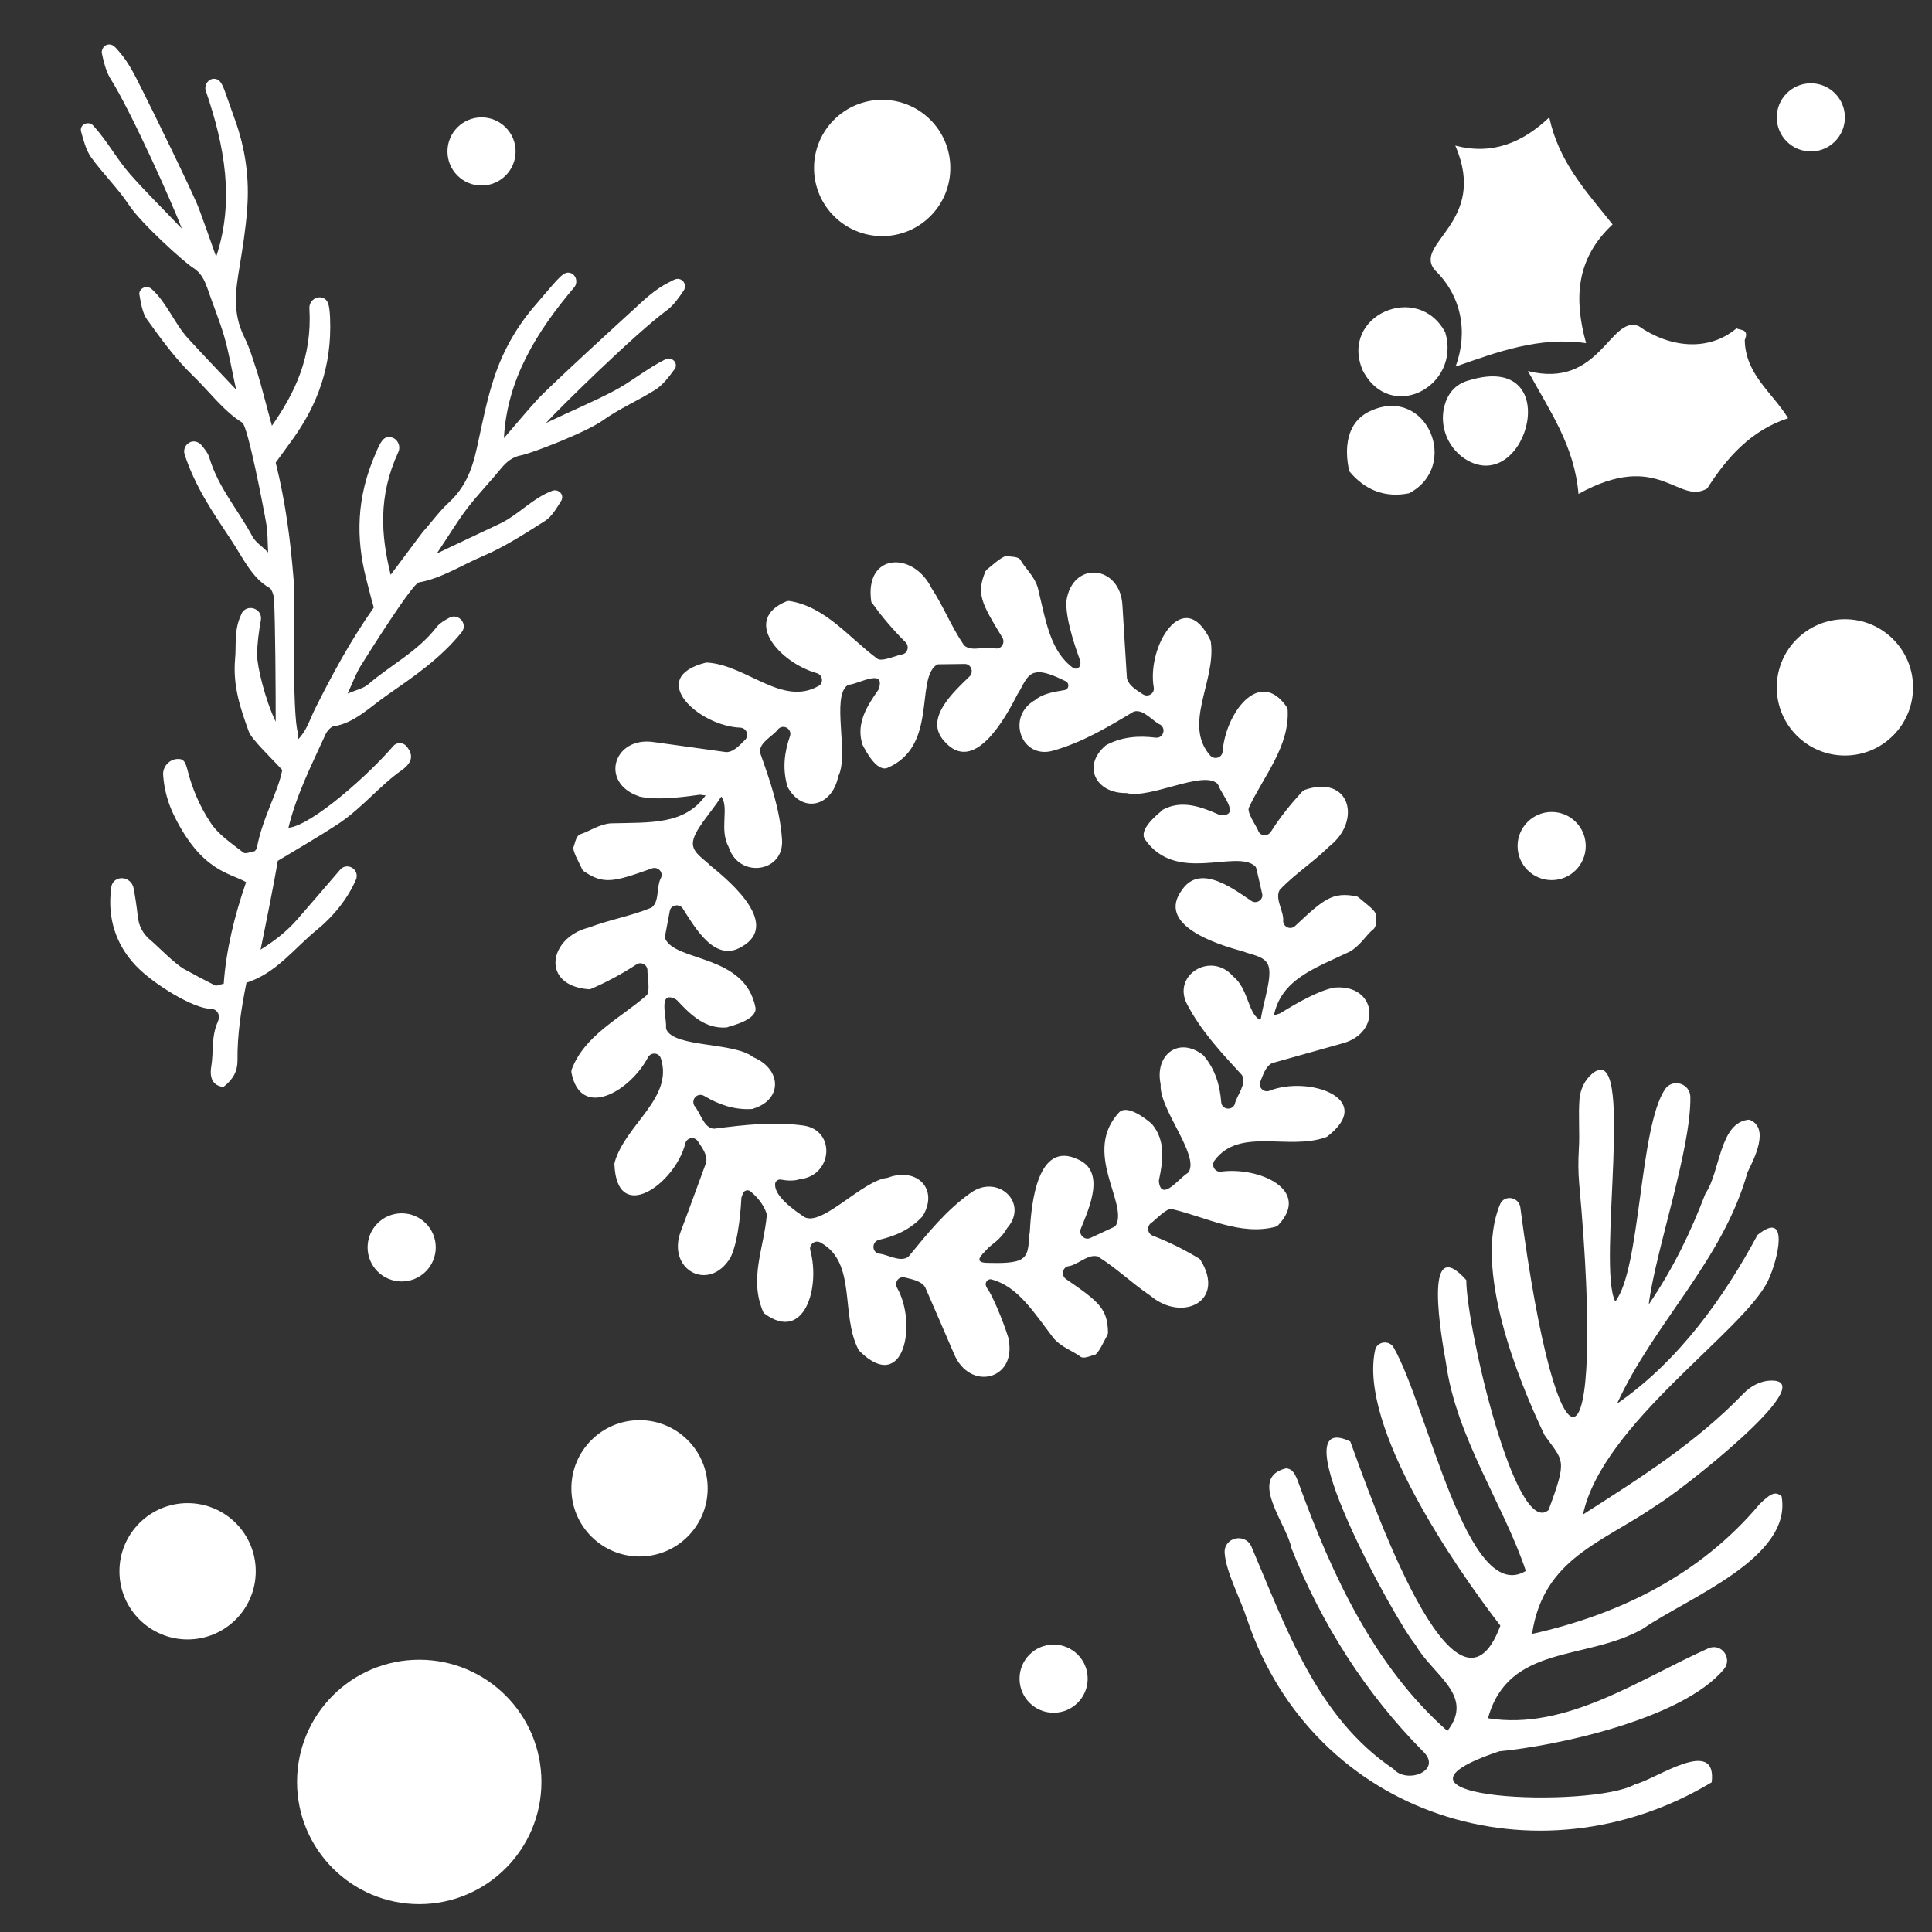
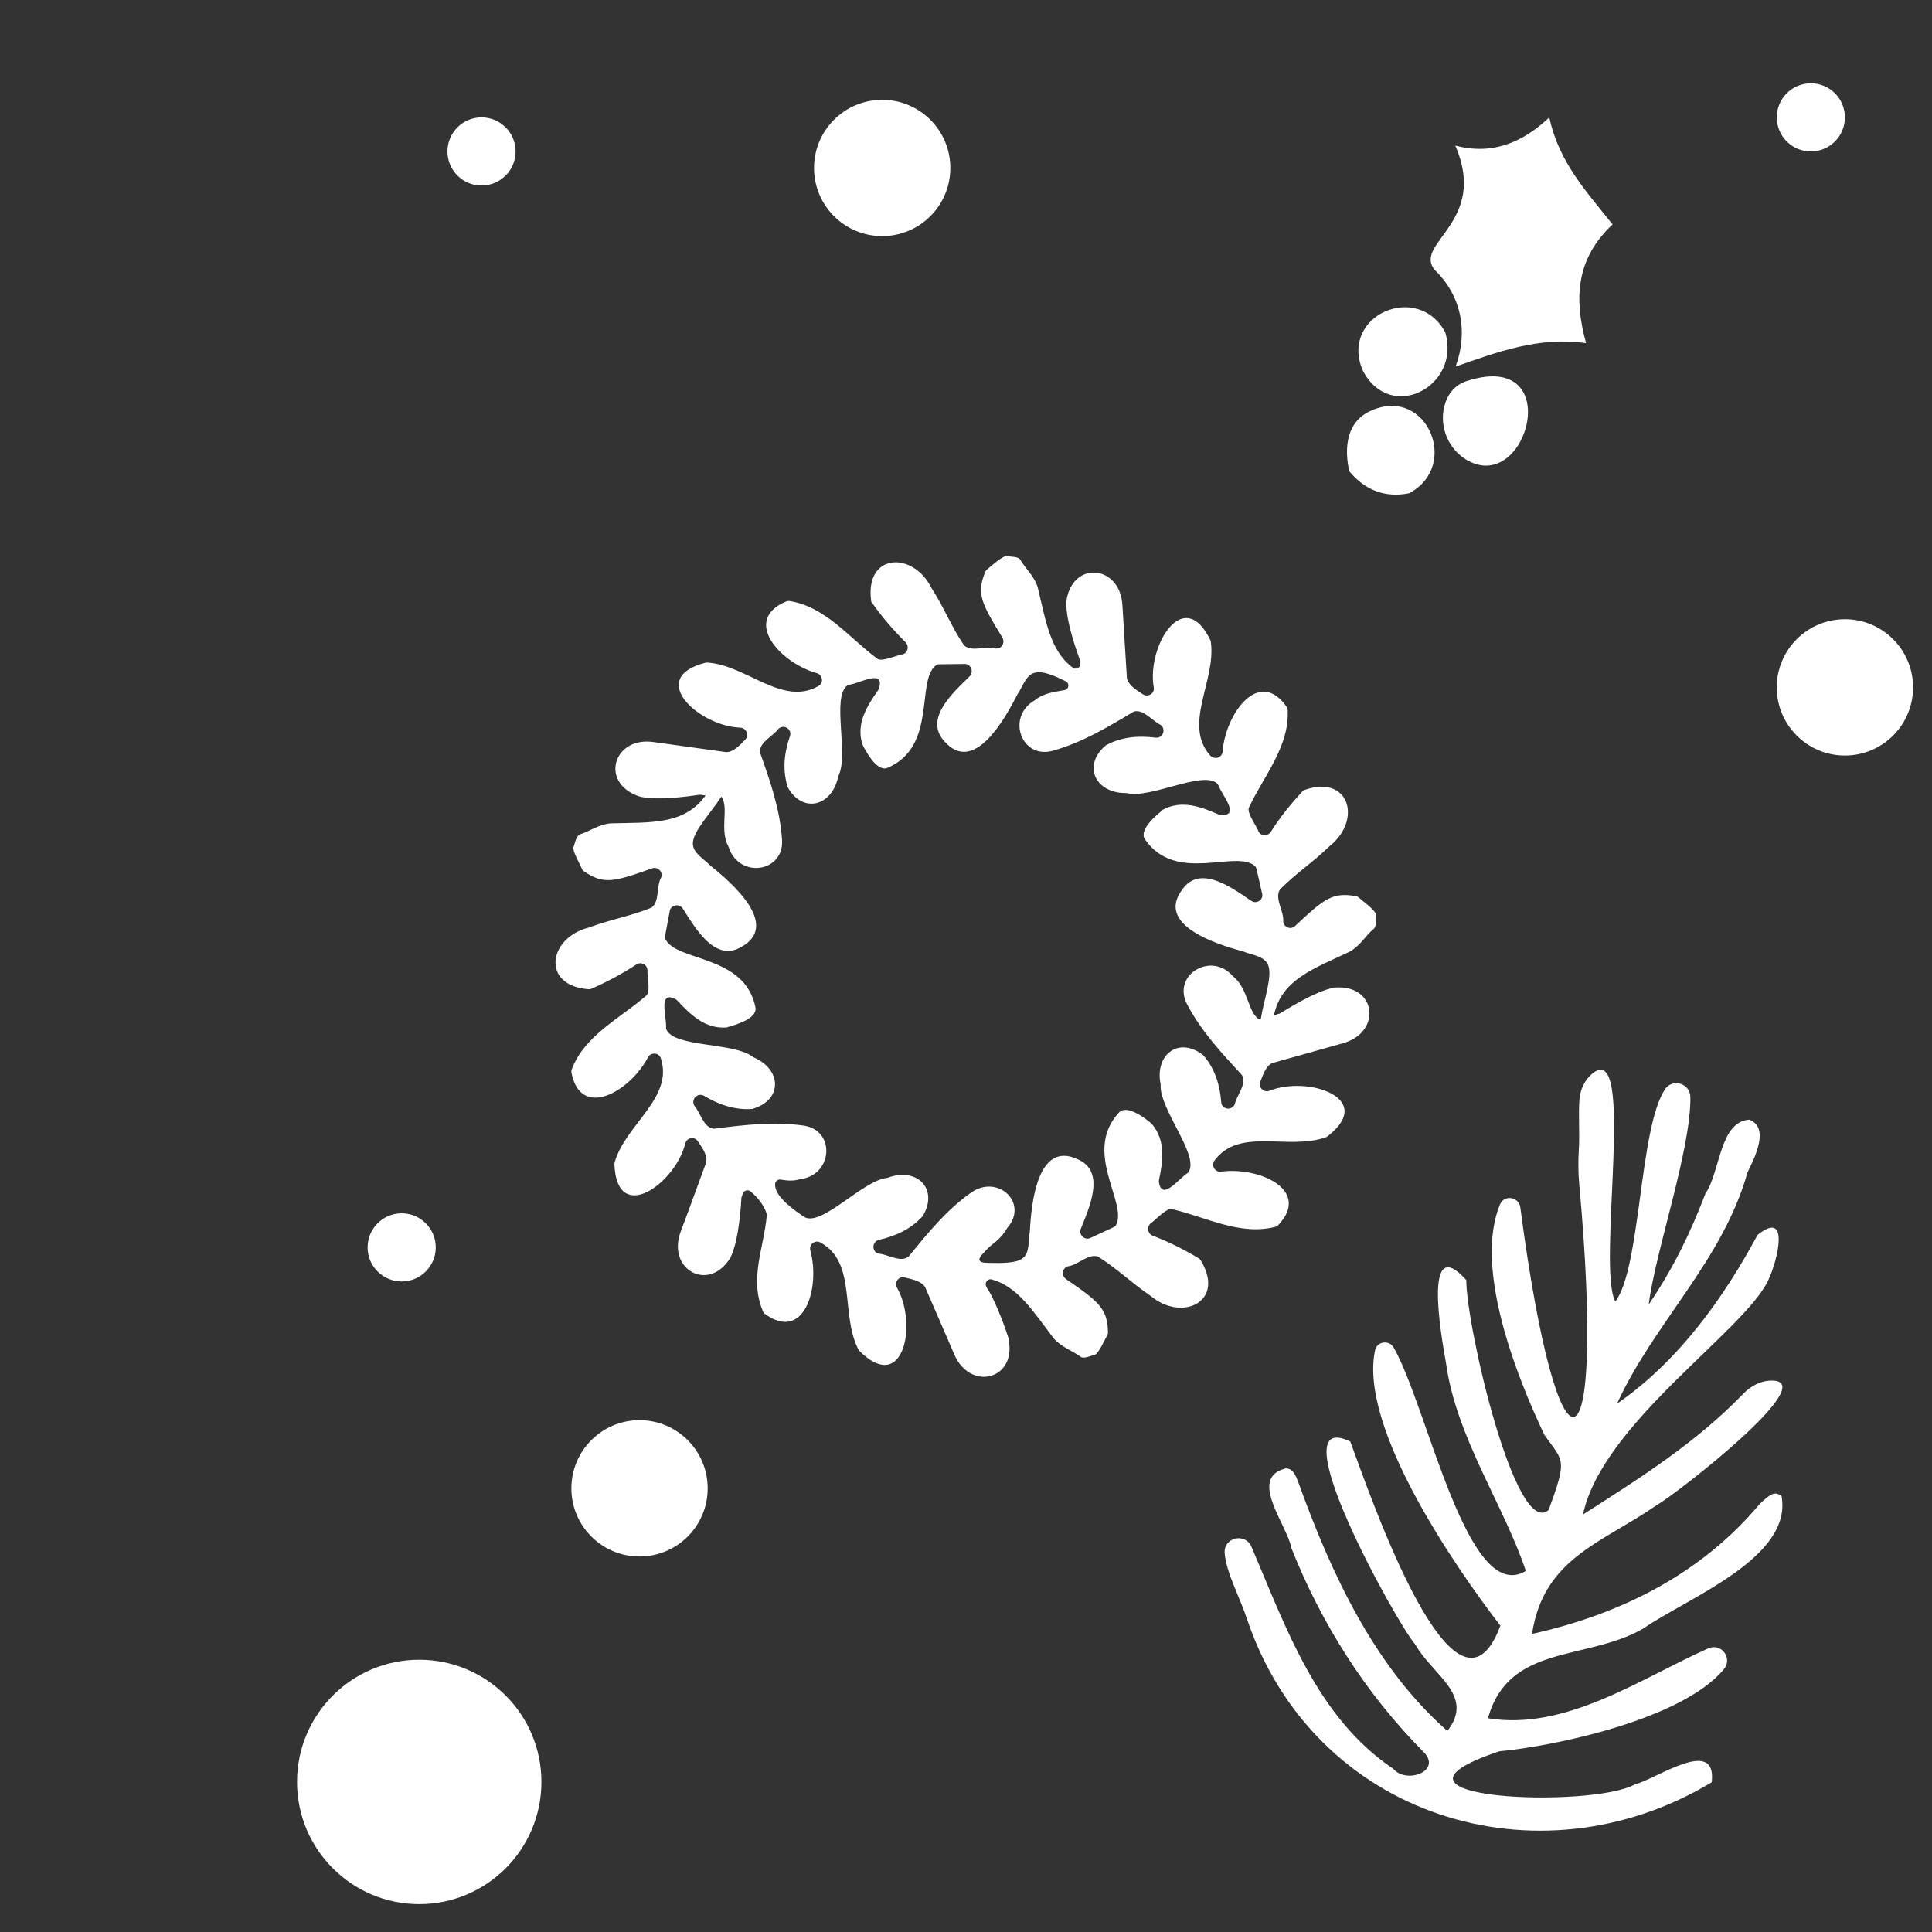
<svg xmlns="http://www.w3.org/2000/svg" id="Layer_1" x="0px" y="0px" viewBox="0 0 561.3 561.3" style="enable-background:new 0 0 561.3 561.3;" xml:space="preserve">
  <rect x="0" y="0" width="561.3" height="561.3" fill="#333333" stroke="none" />
  <style type="text/css">	.st0{fill:#FFFFFF;}</style>
  <path class="st0" d="M399.7,265.8c0.2-1.2-3.7-3.9-4.9-5c-0.2-0.2-0.4-0.3-0.7-0.4c-6.9-1.3-9.3,0.6-17.8,8.6 c-1.2,1.2-3.3,0.5-3.5-1.3c0.3-2.9-2.4-6.3-1.1-9c0.1-0.1,0.2-0.3,0.3-0.4c4.5-4.6,9.4-7.7,14.2-12.4c9.5-7.4,6.1-21-7.2-16.4 c-0.2,0.1-0.4,0.2-0.6,0.4c-3.4,3.7-6.5,7.5-9.2,11.8c-0.9,1.3-2.9,1.3-3.6-0.2c-0.4-1.3-3.6-5.6-2.7-7c4.3-9.1,11.8-17.7,11.2-28.3 c0-0.3-0.1-0.5-0.2-0.7c-8-11.8-17.9,1.8-18.7,12.9c-0.2,1.8-2.4,2.4-3.6,1.1c-8-9.1,1.7-21.6,0.2-32.9c0-0.2-0.1-0.3-0.1-0.5 c-7.8-16.4-18.6,1.8-16.5,13.6c0.3,1.7-1.5,2.9-3,2.1c-1.7-1.1-4-2.4-4.7-4.4c0-0.1-0.1-0.2-0.1-0.4c-0.4-6.9-0.9-14-1.3-21.1 c-0.6-11.8-14.6-13.2-16.3-1.2c0,0.1,0,0.1,0,0.2c-0.2,5.9,3.5,15.5,4,17c0,0.1,0,0.2,0.1,0.3l0,0.5c0.1,1.2-1.2,2-2.2,1.3 c-6.6-4.9-7.8-13.4-10.2-23.3c-1-3.3-3.4-5.3-4.9-7.8c-0.5-1.3-2.8-1.1-3.9-1.3c-1.1-0.5-4.6,2.8-5.9,3.8c-0.2,0.2-0.4,0.4-0.5,0.6 c-2.7,6.5-1.2,9.2,4.9,19.2c0.9,1.5-0.2,3.4-1.9,3.2c-2.8-0.9-6.7,1.1-9.1-0.8c-0.1-0.1-0.2-0.2-0.3-0.4c-3.6-5.3-5.6-10.7-9.3-16.4 c-5.3-10.7-19.4-10.2-17.5,3.8c0,0.2,0.1,0.5,0.3,0.6c2.9,4.1,6.1,7.8,9.7,11.4c1.1,1.1,0.7,3.1-0.9,3.5c-1.3,0.1-6.2,2.4-7.4,1.2 c-8.1-6-15-15.1-25.5-16.7c-0.3,0-0.5,0-0.8,0.1c-13.1,5.4-1.9,17.9,8.9,20.9c1.7,0.6,1.9,2.9,0.4,3.7c-10.5,6-20.8-6-32.2-6.8 c-0.2,0-0.3,0-0.5,0c-17.6,4.4-2,18.5,10,18.9c1.7,0.1,2.6,2.1,1.5,3.4c-1.4,1.4-3.2,3.5-5.3,3.7c-0.1,0-0.2,0-0.4,0 c-6.9-1-13.9-1.9-20.9-2.9c-11.7-1.8-15.9,11.7-4.5,15.7c0.1,0,0.1,0,0.2,0.1c5.7,1.4,15.9-0.3,17.5-0.5c0.1,0,0.2,0,0.3,0l1.5,0.2 c-6.2,8.6-15.9,7.8-27.6,8.1c-3.4,0.3-5.9,2.2-8.6,3.1c-1.4,0.3-1.7,2.5-2.1,3.6c-0.7,1,1.8,5.1,2.4,6.6c0.1,0.2,0.3,0.5,0.5,0.6 c5.8,4,8.8,3.1,19.8-0.8c1.6-0.6,3.3,0.9,2.7,2.6c-1.5,2.6-0.4,6.8-2.7,8.7c-0.1,0.1-0.3,0.2-0.4,0.2c-5.9,2.4-11.6,3.3-18,5.7 c-11.6,2.9-14,16.8,0,17.9c0.2,0,0.5,0,0.7-0.1c4.6-2,8.9-4.3,13.2-7.1c1.3-0.9,3.1,0,3.2,1.6c-0.1,1.3,1,6.6-0.4,7.5 c-7.6,6.6-17.9,11.5-21.6,21.4c-0.1,0.2-0.1,0.5-0.1,0.8c2.6,14,17.1,5.6,22.3-4.4c0.9-1.5,3.2-1.3,3.7,0.4 c3.7,11.5-10.2,19.1-13.4,30.1c0,0.2-0.1,0.3-0.1,0.5c0.6,18.1,17.7,5.8,20.6-5.9c0.4-1.7,2.6-2.1,3.6-0.7c1.1,1.7,2.8,3.8,2.5,6 c0,0.1,0,0.2-0.1,0.4c-2.4,6.5-4.8,13.2-7.3,19.8c-4.2,11.1,8.1,18,14.4,7.7c0-0.1,0.1-0.1,0.1-0.2c2.5-5.3,3-15.6,3.1-17.2 c0-0.1,0-0.2,0.1-0.3l0.3-0.9c0.3-0.9,1.4-1.3,2.2-0.7c2.7,2.2,4.3,4.8,4.8,6.8c-0.9,10-5.2,18.5-1.1,28.2c0.1,0.2,0.3,0.5,0.5,0.6 c11.5,8.4,16.2-7.7,13.2-18.5c-0.4-1.7,1.5-3.1,3-2.2c10.6,5.8,5.7,20.9,11,31.1c0.1,0.1,0.2,0.3,0.3,0.4 c12.9,12.8,16.9-7.9,10.9-18.4c-0.8-1.5,0.4-3.3,2.1-3c1.9,0.5,4.6,0.9,5.9,2.6c0.1,0.1,0.1,0.2,0.2,0.3c2.8,6.4,5.6,12.9,8.4,19.4 c4.6,10.9,18.3,7.5,15.8-4.4c0-0.1,0-0.1,0-0.2c-1.7-5.5-4.9-12.9-6.2-14.5c-0.1-0.2-0.2-0.4-0.3-0.6l0,0c-0.5-1.1,0.5-2.3,1.6-2 c7.6,2.1,12,9.2,18,17.1c2.3,2.6,5.2,3.5,7.6,5.2c1,1,3-0.1,4.1-0.3c1.2,0,3.1-4.4,3.9-5.8c0.1-0.2,0.2-0.5,0.2-0.7 c-0.1-7-2.6-9-12.2-15.6c-1.4-1-1.1-3.2,0.5-3.7c2.9-0.3,5.7-3.6,8.6-2.9c0.2,0,0.3,0.1,0.4,0.2c5.4,3.4,9.5,7.5,15.1,11.3 c9.2,7.7,21.9,1.6,14.5-10.4c-0.1-0.2-0.3-0.4-0.5-0.5c-4.3-2.6-8.7-4.8-13.4-6.6c-1.5-0.6-1.8-2.5-0.6-3.6c1.2-0.7,4.7-4.7,6.3-4.1 c9.8,2.3,19.8,7.8,30,5.1c0.3-0.1,0.5-0.2,0.7-0.4c9.8-10.3-5.5-17.1-16.6-15.6c-1.8,0.2-2.9-1.9-1.8-3.3c7.2-9.7,21.4-2.8,32.3-6.7 c0.2-0.1,0.3-0.1,0.4-0.2c14.4-11.1-5.6-17.8-16.8-13.3c-1.6,0.6-3.2-0.9-2.7-2.5c0.8-1.9,1.5-4.5,3.4-5.5c0.1-0.1,0.2-0.1,0.3-0.1 c6.7-1.9,13.5-3.8,20.3-5.7c11.4-3.1,9.9-17.1-2.2-16.2c-0.1,0-0.1,0-0.2,0c-5.8,1.1-14.4,6.7-15.8,7.5c-0.1,0.1-0.2,0.1-0.3,0.1 l-1.5,0.5c2.2-10.4,11.4-13.5,22-18.5c3-1.7,4.5-4.4,6.6-6.3C400.3,269.2,399.6,266.9,399.7,265.8z M365.9,296.2 c-3.4-2-3.2-9-7.7-12.6c-6.4-7.3-17.8-0.3-13.3,8.2c4.1,7.8,9.9,14,15.8,20.4c0.1,0.1,0.2,0.2,0.2,0.3c1.3,2.6-1.6,5.7-2.2,8.4 c-0.9,1.9-3.8,1.4-3.9-0.7c-0.4-4.9-1.7-9.4-5-13.4c-0.1-0.1-0.2-0.2-0.3-0.3c-7.1-5.5-14.1,0-12.3,8.5c0,0.1,0,0.2,0,0.3 c-0.3,7,11.1,20.1,8.2,25.1c-0.1,0.2-0.3,0.4-0.5,0.5c-2.5,1.6-7.4,8.2-8.2,2.5c0-0.2,0-0.3,0-0.5c1.2-5.6,2-11.5-2-16.3 c-0.1-0.1-0.1-0.1-0.2-0.2c-1.3-1.1-6.8-5.6-9.3-3.3c-10.9,11.6,2.6,26.4-1,32.9c-0.1,0.2-0.4,0.4-0.6,0.5c-1.5,0.7-6.9,3.2-6.9,3.2 c-1.6,0.7-3.4-1-2.7-2.7c2.5-6.2,7.3-16.7-0.9-20.2c-11.7-5.5-13.5,12.9-13.9,21c-0.5,2.5,0.1,6.4-2.3,7.9c-1.8,1.3-6,1.3-9.9,1.2 c-4.8,0-1.2-2.8-0.5-3.7c1.5-1.8,3.9-2.6,6.1-6.4c6.4-7.3-2.7-15.8-10.5-10.3c-7.2,5.1-12.5,11.7-18,18.4c-0.1,0.1-0.2,0.2-0.3,0.3 c-2.4,1.6-5.9-0.8-8.6-1c-2-0.6-1.9-3.5,0.2-4c4.8-1.1,9.1-3,12.6-6.8c0.1-0.1,0.2-0.2,0.2-0.3c4.5-7.8-1.9-14-10.1-11 c-0.1,0-0.2,0.1-0.3,0.1c-7.2,0.7-18.9,14.2-24.1,11.4c-6.6-4.4-8.7-7.4-8.5-9.7c0.1-0.8,0.9-1.3,1.6-1.2c1.8,0.3,3.7,0.5,5.5-0.1 c9.7-1,10.6-14.3,1.1-15.6c-8.7-1.2-17.1-0.2-25.8,0.9c-0.1,0-0.3,0-0.4,0c-2.8-0.4-3.7-4.6-5.5-6.7c-1-1.9,1-3.9,2.9-2.8 c4.2,2.5,8.7,4.1,13.8,3.8c0.1,0,0.3,0,0.4-0.1c8.6-2.6,8.3-11.4,0.2-14.9c-0.1,0-0.2-0.1-0.2-0.1c-5.6-4.4-22.8-2.7-25.2-8 c-0.1-0.2-0.1-0.5-0.1-0.7c0.2-3-2.4-10.8,2.8-8.1c0.1,0.1,0.3,0.2,0.4,0.3c3.9,4.2,8.2,8.4,14.4,7.9c0.1,0,0.2,0,0.3-0.1 c1.6-0.5,8.5-2.2,8.1-5.6c-3-15.6-23-13.3-26.2-20c-0.1-0.3-0.1-0.5-0.1-0.8c0.3-1.6,1.4-7.4,1.4-7.4c0.3-1.7,2.8-2.2,3.8-0.6 c3.6,5.6,9.3,15.7,17,11.1c11.3-6.3-2.6-18.5-9-23.6c-1.8-1.9-5.2-3.7-5.1-6.5c0-3.5,5.4-9,8.2-13.5l0.1,0c0.1-0.6,0,0,0,0 c2.3,3.2-0.7,9.5,2.1,14.6c3,9.3,16.2,7.4,15.5-2.2c-0.6-8.8-3.4-16.8-6.3-25c0-0.1-0.1-0.3-0.1-0.4c-0.2-2.9,3.8-4.6,5.4-6.8 c1.6-1.4,4,0.2,3.3,2.2c-1.6,4.6-2.2,9.3-0.8,14.3c0,0.1,0.1,0.2,0.1,0.4c4.3,7.9,12.9,5.7,14.7-2.9c0-0.1,0-0.2,0.1-0.3 c3.1-6.3-2.1-22.8,2.6-26.3c0.2-0.1,0.4-0.2,0.7-0.2c2.9-0.4,10.1-4.6,8.5,1c0,0.2-0.1,0.3-0.2,0.5c-3.3,4.7-6.5,9.7-4.7,15.7 c0,0.1,0.1,0.2,0.1,0.3c0.8,1.5,4,7.9,7.2,6.7c14.6-6.2,8.2-25.2,14.1-29.8c0.2-0.2,0.5-0.3,0.8-0.3c1.7,0,7.6-0.1,7.6-0.1 c1.8,0,2.7,2.3,1.4,3.6c-4.8,4.7-13.4,12.4-7.3,18.9c8.5,9.7,17.5-6.4,21.2-13.7c1.5-2.1,2.5-5.9,5.3-6.3c2.1-0.5,5.4,0.9,8.7,2.5 c1.2,0.6,1,2.4-0.4,2.6c-2.8,0.5-6.1,0.9-8.5,2.9c-8.5,4.8-4,17.3,5.2,14.7c8.5-2.4,15.7-6.7,23.2-11.2c0.1-0.1,0.2-0.1,0.4-0.2 c2.8-0.7,5.3,2.8,7.7,3.9c1.7,1.3,0.6,4-1.5,3.7c-4.8-0.6-9.6-0.3-14.2,2.1c-0.1,0.1-0.2,0.1-0.3,0.2c-6.8,5.8-3,13.8,5.8,13.8 c0.1,0,0.2,0,0.3,0c6.8,1.8,22-6.6,26.3-2.8c0.2,0.2,0.3,0.4,0.4,0.6c1,2.8,6.5,8.9,0.7,8.6c-0.2,0-0.3-0.1-0.5-0.1 c-5.2-2.3-10.8-4.4-16.3-1.5c-0.1,0-0.2,0.1-0.2,0.2c-1.3,1.1-6.9,5.5-5.1,8.4c9,13.1,26.3,2.9,32,7.8c0.2,0.2,0.3,0.4,0.4,0.7 c0.4,1.6,1.7,7.4,1.7,7.4c0.4,1.7-1.7,3.1-3.2,2c-5.5-3.7-14.8-10.7-20-3.3c-7.8,10.3,9.8,15.9,17.6,18c2.4,1,6.2,1.3,7.3,3.9 c1.4,3.2-1.3,10.5-2.1,15.7L365.9,296.2C366.1,296.7,365.9,296.2,365.9,296.2z" />
-   <path class="st0" d="M193.8,90.1c1.9-1.4,3.5-3.7,4.9-5.8c0.2-0.3,0.3-0.8,0.3-1.2c0-1.4-1.4-2.4-2.7-2l0,0c-0.7,0.2-1.4,0.7-2.1,1 c-3.8,1.9-7,4.9-10.1,7.8c-4.1,3.7-24.8,22.7-27.9,26.1c-3.1,3.4-6,6.9-9.8,11.3c0.9-17,9.4-30.8,20.4-43.8c1.2-1.4,0.6-3.7-1.1-4.2 c-1.3-0.4-2.3,0.4-4,2.2c-2,2.2-3.8,4.4-5.7,6.6c-6.2,7-10.4,14.8-12.9,23.1c-1.7,5.4-2.8,10.9-4,16.4c-1.4,6.6-2.8,13-8.8,18.5 c-2.7,2.5-5,5.7-7.5,8.5c-0.9,1.1-7,9.4-9.3,12.4c-2.8-11.4-3.7-22.8,2.2-35.6c0.9-1.9-0.3-4.2-2.4-4.4c-1.8-0.2-2.7,1.2-4.1,4.6 c-5.8,13.1-5.7,24.9-2.9,36.2c0.8,3,1.5,6,2.3,8.7c-6.9,9.8-12.2,19.7-17.2,29.7c-1.4,2.9-2.4,6.3-4.9,8.7c0.1-1.2,0.2-1.9,0.1-1.9 c-1.8-4.7-1-40.9-1.3-44.7c-0.9-11.2-2.3-22.3-5.2-33.9c1.7-2.3,3.5-4.8,5.3-7.3c6.7-9.5,11.1-20.5,10.5-34.8 c-0.2-3.7-0.5-5.2-2.2-5.8c-2-0.6-4,1.1-3.8,3.2c0.8,14.1-4.2,24.4-10.9,34c-1-3.6-3.6-13.6-4.1-15c-1.2-3.6-2.2-7.3-3.9-10.7 c-3.6-7.3-2.5-13.8-1.4-20.5c0.9-5.5,1.8-11,2.2-16.7c0.7-8.7-0.4-17.4-3.6-26.2c-1-2.7-1.9-5.5-2.9-8.2c-0.9-2.4-1.6-3.4-2.9-3.5 c-1.8-0.2-3.2,1.8-2.6,3.5c5.5,16.1,8.4,32,3,48.2c-1.9-5.4-3.4-9.7-5-14c-1.6-4.3-14-29.6-16.5-34.5c-1.9-3.8-3.8-7.8-6.6-11 c-0.5-0.6-1-1.2-1.6-1.7l0,0c-1.1-0.9-2.8-0.5-3.3,0.8c-0.2,0.4-0.3,0.9-0.2,1.3c0.5,2.4,1.2,5.2,2.4,7.2c6,9.4,18.7,37.8,20.8,43.7 c-5.9-6.2-10.6-10.8-15-15.8C34,46.3,31.2,41,27.1,36.5c-1.1-1.3-3.4-0.7-3.6,1c0,0.2,0,0.3,0,0.5c0.7,2.6,1.5,5.6,2.9,7.6 c3.5,4.9,7.8,9,11.1,14c3.4,5.2,16.1,16.7,18.6,18.2c2.2,1.4,3.2,3.3,4.1,5.8c1.6,4.7,3.5,9.3,4.9,14c1.4,4.8,2.2,9.7,3.5,15.6 c-5-5.3-9.5-10-13.9-14.8c-3.9-4.2-6.2-10.4-10.6-14.4c-1.2-1.1-3.2-0.6-3.6,1c0,0.2-0.1,0.4,0,0.6c0.4,2.4,0.9,5.4,2.2,7.2 c4.1,5.7,8.4,11.6,13.2,16.2c4.8,4.6,9,10.4,14.5,13.8c1.6,1,6.2,24.9,6.9,29c0.5,2.5,0.4,5.1,0.6,8.7c-2-2-3.7-3-4.6-4.7 c-4.1-7.7-9.9-14.1-12.5-22.9c-0.4-1.3-1.4-2.5-2.3-3.6c-0.8-0.9-2-1.3-3.1-0.9c-1.4,0.5-2.2,2.1-1.8,3.5c3,9.4,8.4,17.2,13.5,24.9 c3.3,4.9,6,11.1,11.2,14c0.6,0.3,1.2,2,1.3,3c0.4,7.3,0.5,26.8,0.5,35.9c-3.1-6.5-5.4-16.1-5.4-19.4c0-3.3,0.5-6.8,1.1-10.2 c0.5-3.4-4.2-4.9-5.7-1.7c0,0,0,0.1,0,0.1c-2.2,4.6-1.4,8.7-1.8,12.9c-0.7,8,1.6,14.5,4,21.2c0.8,2.2,6.9,8,9.7,11.1 c-1.1,6.2-5.8,13.9-7.4,22.8c-0.2,0.3-0.4,0.6-0.6,0.8c-1,0.1-2.6,0.9-3.3,0.4c-3.4-2.7-7.3-5.2-9.6-8.8c-2.9-4.4-5.2-9.5-6.6-15.1 c-0.6-2.3-1.1-3.3-2.6-3.3c-2.6-0.1-4.7,2.2-4.5,4.7c0.3,4.2,1.4,8.1,3.1,11.6c8.1,16.6,16.5,16.8,21,19.5 c-3.4,9.8-5.8,19.7-6.5,29.5c-1.1,0.2-2,0.7-2.5,0.5c-3-1.5-6-3.1-8.9-4.7c-2.8-1.5-8.4-7.3-9.7-8.3c-2.2-1.8-3.6-4-3.9-7.3 c-0.3-2.7-0.7-5.4-1.2-8c-0.5-2.5-3.4-3.7-5.4-2.2c-1,0.8-1.2,1.9-1.3,4.2c-0.6,8.6,2.5,15.4,7.3,20.5c5.1,5.4,16.9,12.6,21.9,12.6 c1.6,0,2.9,1.6,2,3.7c-2,4.5-1.2,8.6-1.9,12.9c-0.6,3.5,0.4,5.7,3.5,6.1c2.8-2.2,4.1-4.5,4.1-7.7c-0.1-7.4,1.1-15.2,2.6-22.6 c8.6-2.7,14-10.1,20.4-15.3c4.7-3.8,8.9-8.9,11.4-14.6c0.5-1.1,0.2-2.4-0.7-3.2v0c-1.2-1-2.9-0.9-3.9,0.3c-4.3,5-8.4,9.8-12.6,14.6 c-3,3.4-6.5,6.1-10.5,8.6c0-0.2,0.1-0.3,0.1-0.5c0.9-4.3,3.8-18.6,4.9-25.3c6.1-3.7,12.1-7.1,18.1-11.1c6.6-4.5,11.6-10.8,18-15.3 c3.2-2.3,3.3-4.6,1.2-7c0,0,0,0,0,0c-1-1.1-2.8-1.1-3.8,0.1c-6.7,7.9-23.5,23-30.4,23.7c2.3-9.6,6.8-18.4,10.8-27.2 c0.4-0.9,1.6-2.2,2.3-2.3c5.9-0.8,10.6-5.6,15.5-9c7.6-5.3,15.5-10.6,21.7-18.3c1-1.2,0.8-2.9-0.4-3.9c-0.9-0.8-2.2-0.9-3.2-0.3 c-1.3,0.7-2.7,1.5-3.5,2.5c-5.6,7.3-13.4,11.1-20,16.8c-1.4,1.2-3.4,1.6-6,2.7c1.5-3.3,2.4-5.7,3.7-7.9c2.2-3.5,15.1-24.1,17-24.4 c6.4-1.1,12.4-5,18.5-7.6c6.2-2.6,12.2-6.5,18.2-10.3c1.9-1.2,3.4-3.8,4.7-5.9c0.1-0.2,0.2-0.4,0.2-0.6c0.3-1.6-1.4-2.8-2.9-2.2 c-5.6,2.1-10,7.1-15.1,9.5c-5.9,2.8-11.8,5.6-18.4,8.7c3.4-5,5.9-9.3,8.9-13.2c3-3.9,6.5-7.5,9.6-11.3c1.7-2.1,3.4-3.5,5.9-4 c2.9-0.5,18.8-6.6,23.9-10.2c4.9-3.5,10.4-5.8,15.4-9c2.1-1.4,3.9-3.8,5.5-6c0.1-0.1,0.2-0.3,0.2-0.5c0.4-1.7-1.5-3-3-2.2 c-5.4,2.7-10,6.6-15,9.2c-5.9,3.1-11.9,5.6-19.7,9.3C162.6,118.5,184.8,96.7,193.8,90.1z" />
  <path class="st0" d="M362.3,470.4c19.4,57.5,84.5,77.8,135,47.4c1.6-13.6-16.3-0.8-22.3,0.6c-12.4,7.1-81.6,4.5-39.4-9.6 c16-1.5,53-9.2,65.2-23.8c2.7-3.2-0.7-7.8-4.5-6.1c-19.8,8.8-41.3,24-64,20.3c6-21.7,28.6-16.6,45-26c13.2-9.1,43.5-20.6,40.3-38.5 c-1.9-1.6-3.3-0.7-6.4,2.3c-17.1,20.4-40.5,32-66.1,37.7c3.3-22,20.3-26.4,36.2-37.4c6.1-3.5,48.2-36.3,33.4-36.2 c-3.2,0-6.1,1.6-8.3,3.9c-13.6,14.1-29.9,24.4-46.5,35c5.6-26.4,46.8-53.2,53.8-68c2.9-6.1,6.3-20.8-3.1-13.2 c-9.6,17.9-22.8,36.6-40.8,49c10.8-23.6,30.7-41.5,37.9-67.2c1.8-3.7,6.7-13,0.5-15.3c-8.7,0.6-8.4,15.3-12.7,21.4 c-4.4,11.5-9.2,21.5-16.5,32.3c1.9-15.4,12.3-44.9,12.1-60.3c-0.1-4-5.2-5.5-7.4-2.2c-7.5,11.4-7,52.1-14.4,61.6 c-5.5-9.9,6.2-77.1-6.8-66.1c-2.1,1.8-3.3,4.4-3.6,7.1c-0.4,4.7,0.1,10-0.2,14.8c-0.2,3.3-0.2,6.6,0.1,10c8,87.6-6.1,90.7-17.1,6.9 c-0.4-3.1-4.7-3.8-5.9-0.9c-7.7,18.5,4.9,50.2,12.9,67c5.5,7.8,6.8,6.7,1.2,21.8c-9.6,8.4-23.9-53.3-23.9-66.8 c-12.9-14.4-7.1,17.3-5.9,24.1c3,21.7,16.8,41.2,23.2,60.4c-17,10.3-28.5-47.6-38.4-64.9c-1.3-2.3-4.9-1.8-5.4,0.8 c-4.8,22.3,23.3,63,36.4,80c-12.9,34.7-37.6-37.2-43.6-53.5c-21.5-10.3,13.6,53,18.9,59c5,8.9,17.4,14.7,9.3,25.1 c-21.2-18.7-33.6-45.5-43.1-71.7c-1.1-3.1-1.9-4.5-3.8-4.6c-11.2,2.7,0.4,16.4,1.6,23.2c8.7,21.9,21.5,42.1,38.1,58.9 c6.1,5.7-4.6,9.8-8.5,5.2c-22.2-14.9-31.2-41.1-41.2-64.5c-1.8-4.2-8.1-2.8-7.8,1.8C356.2,456.8,360.4,464.5,362.3,470.4z" />
  <g>
    <path class="st0" d="M395.9,107.6c-6.8-16,16.1-25.9,24-11C424.5,112.3,403.9,123.1,395.9,107.6z" />
    <path class="st0" d="M398.6,119.2c16-6.9,25.7,16.2,10.8,24.1c-6.8,1.4-12.8-0.8-17.4-6.4C390.5,130.2,391.1,122.3,398.6,119.2z" />
    <path class="st0" d="M426.8,110.5c28-8.5,17.1,33-0.4,23.3c-5.5-3.1-8.3-9.6-6.8-15.7C420.5,114.6,422.6,111.6,426.8,110.5z" />
    <path class="st0" d="M436,93c-0.8-0.1-0.4-0.6-0.3-1.1c0.2,0.1,0.5,0.2,0.7,0.3C436.3,92.5,436.1,92.8,436,93z" />
    <path class="st0" d="M436.8,90.2c-0.2,0.5-0.4,1.1-0.6,1.6C436.4,91.2,436.6,90.7,436.8,90.2z" />
    <g>
      <path class="st0" d="M468.5,65.2c-8-10-15.6-18.2-18.4-31.1c-7.8,7.4-16.6,11-27.3,8.2c9.7,22.3-12.3,28.3-6,36.1   c7.8,7.5,9.8,18,6.1,28.1c12-4.2,24.3-8.8,37.9-6.8C457.2,86.7,457.9,75.1,468.5,65.2z" />
-       <path class="st0" d="M496,141.9c5.8-9.1,12.8-16.9,23.5-20.4c-4.7-7.6-12.4-12.7-12.6-22.7c1.4-3.3-1.3-2.8-2.4-3.4   c-8.2,6.9-19.5,5.6-28.5-0.7c-8.3-3.1-11.2,18.4-32.1,13.1c6.6,12,13.5,21.8,14.7,35.7C482,130.5,487.6,146.9,496,141.9z    M460.7,116.4" />
    </g>
  </g>
  <circle class="st0" cx="121.8" cy="517.7" r="35.5" />
-   <circle class="st0" cx="54.5" cy="456.5" r="19.8" />
  <circle class="st0" cx="185.8" cy="432.4" r="19.8" />
  <circle class="st0" cx="256.3" cy="48.8" r="19.8" />
  <circle class="st0" cx="536" cy="199.7" r="19.8" />
-   <circle class="st0" cx="450.8" cy="245.8" r="9.9" />
  <circle class="st0" cx="116.7" cy="362.4" r="9.9" />
  <circle class="st0" cx="139.9" cy="44" r="9.9" />
  <circle class="st0" cx="526.1" cy="34.1" r="9.9" />
-   <circle class="st0" cx="306.1" cy="487.7" r="9.9" />
</svg>